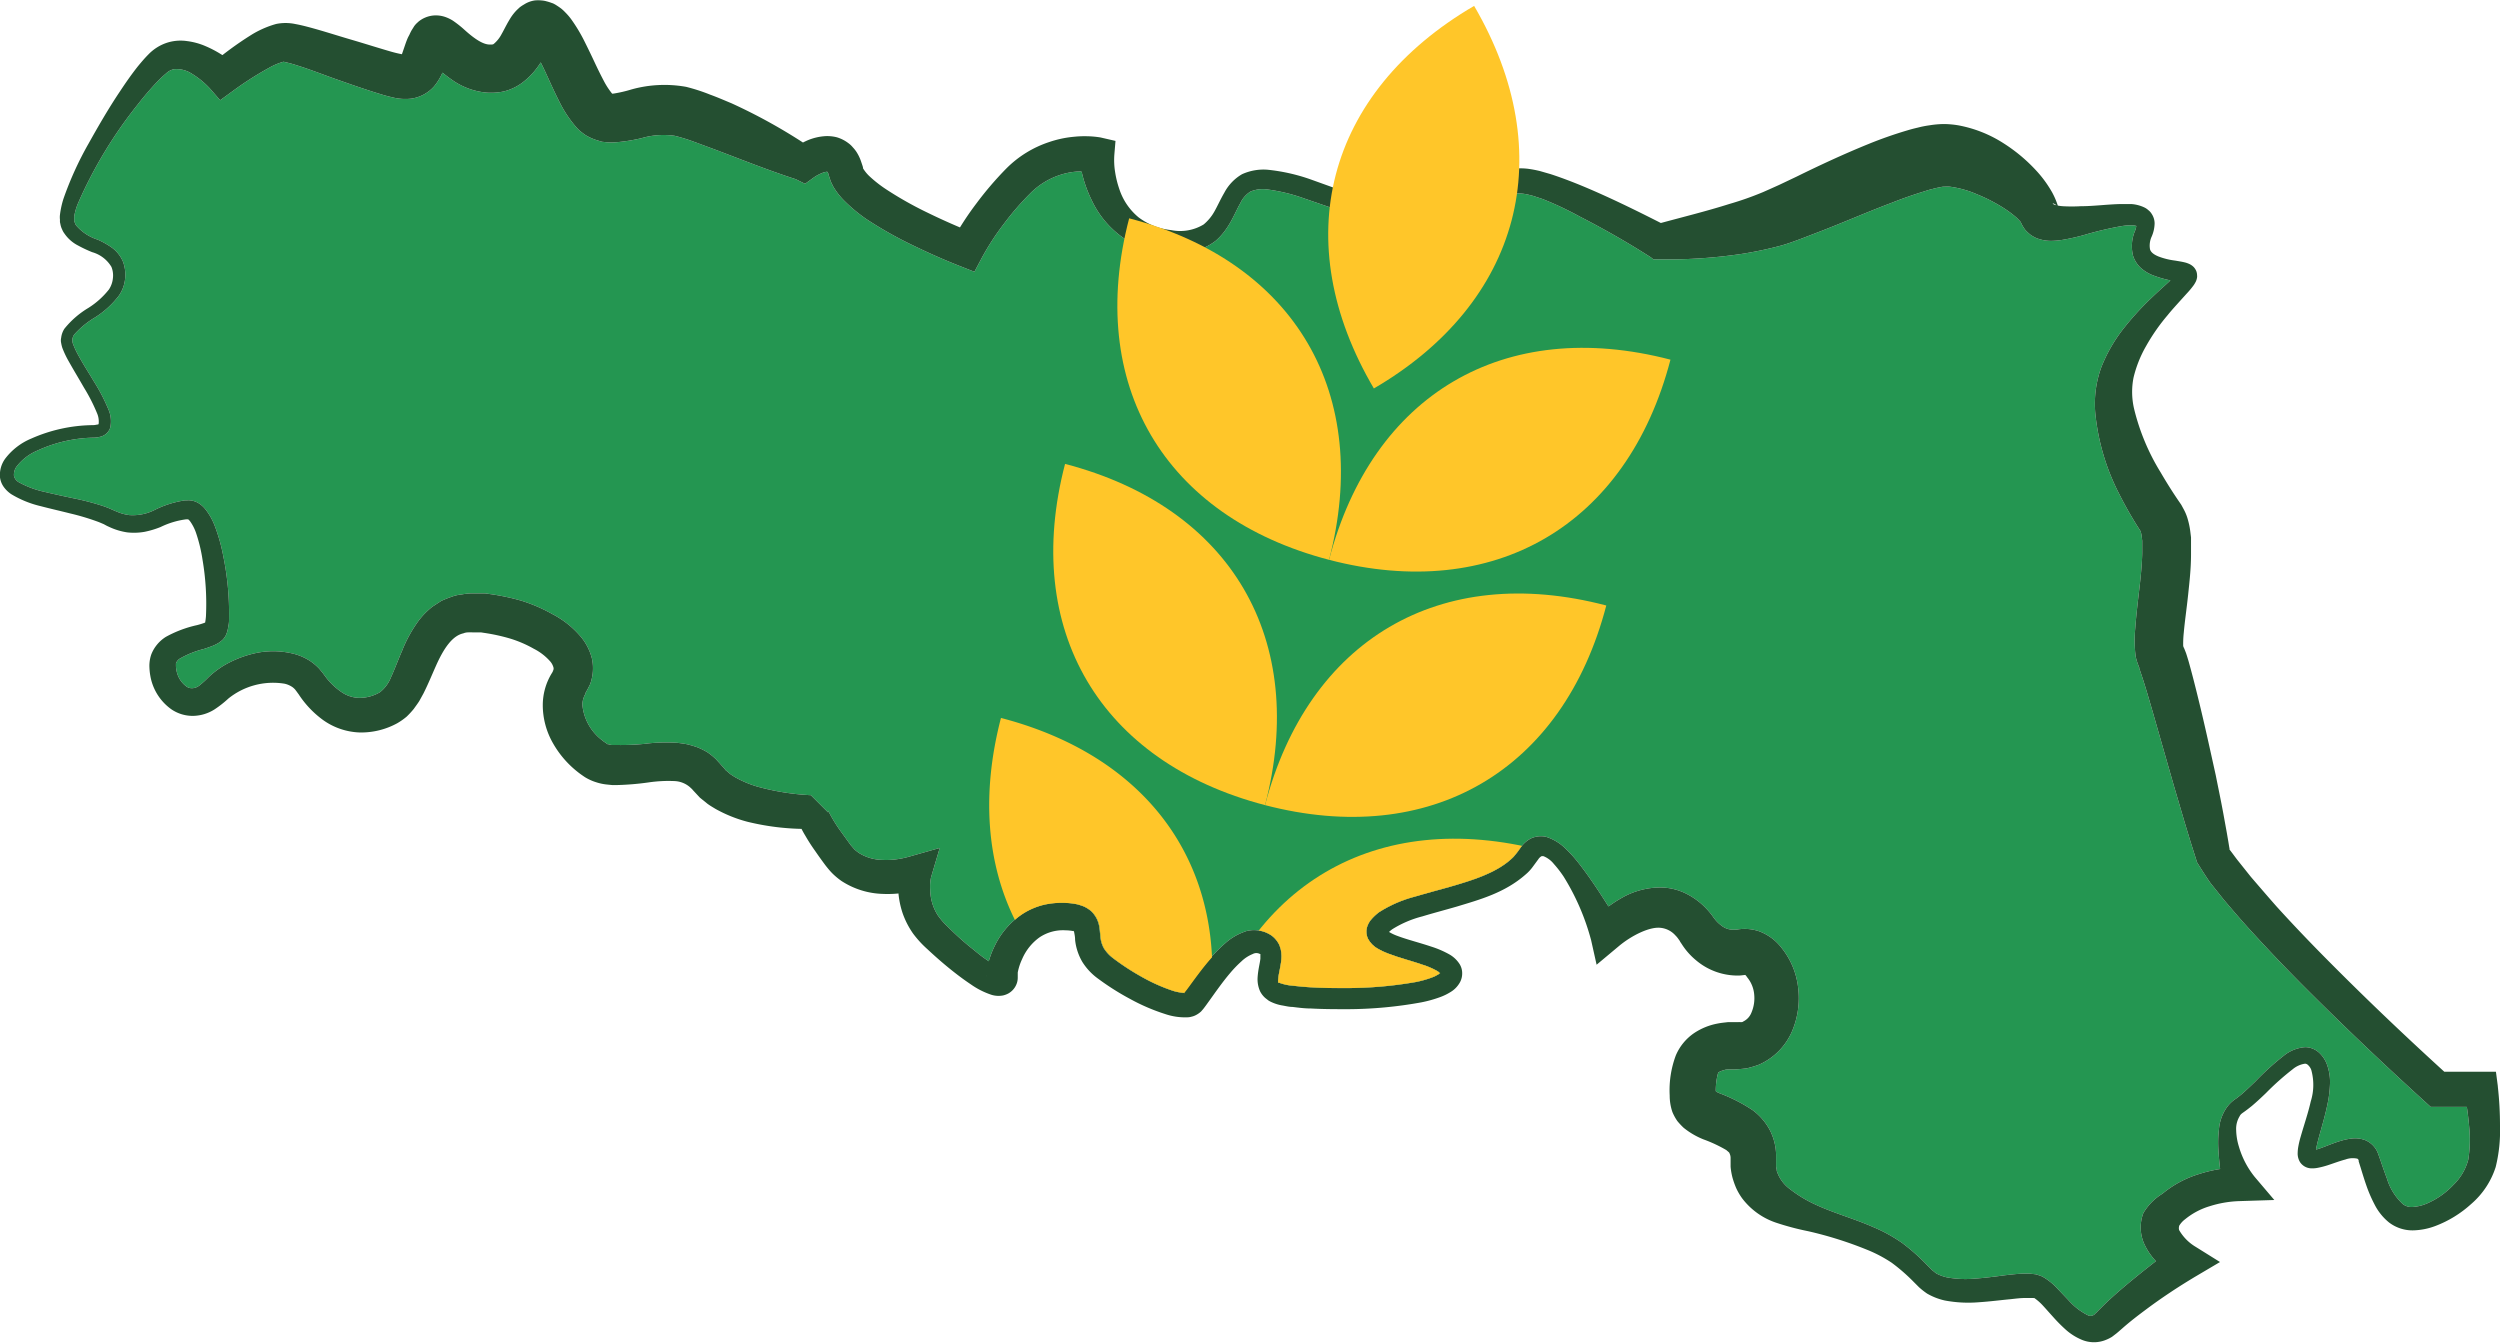
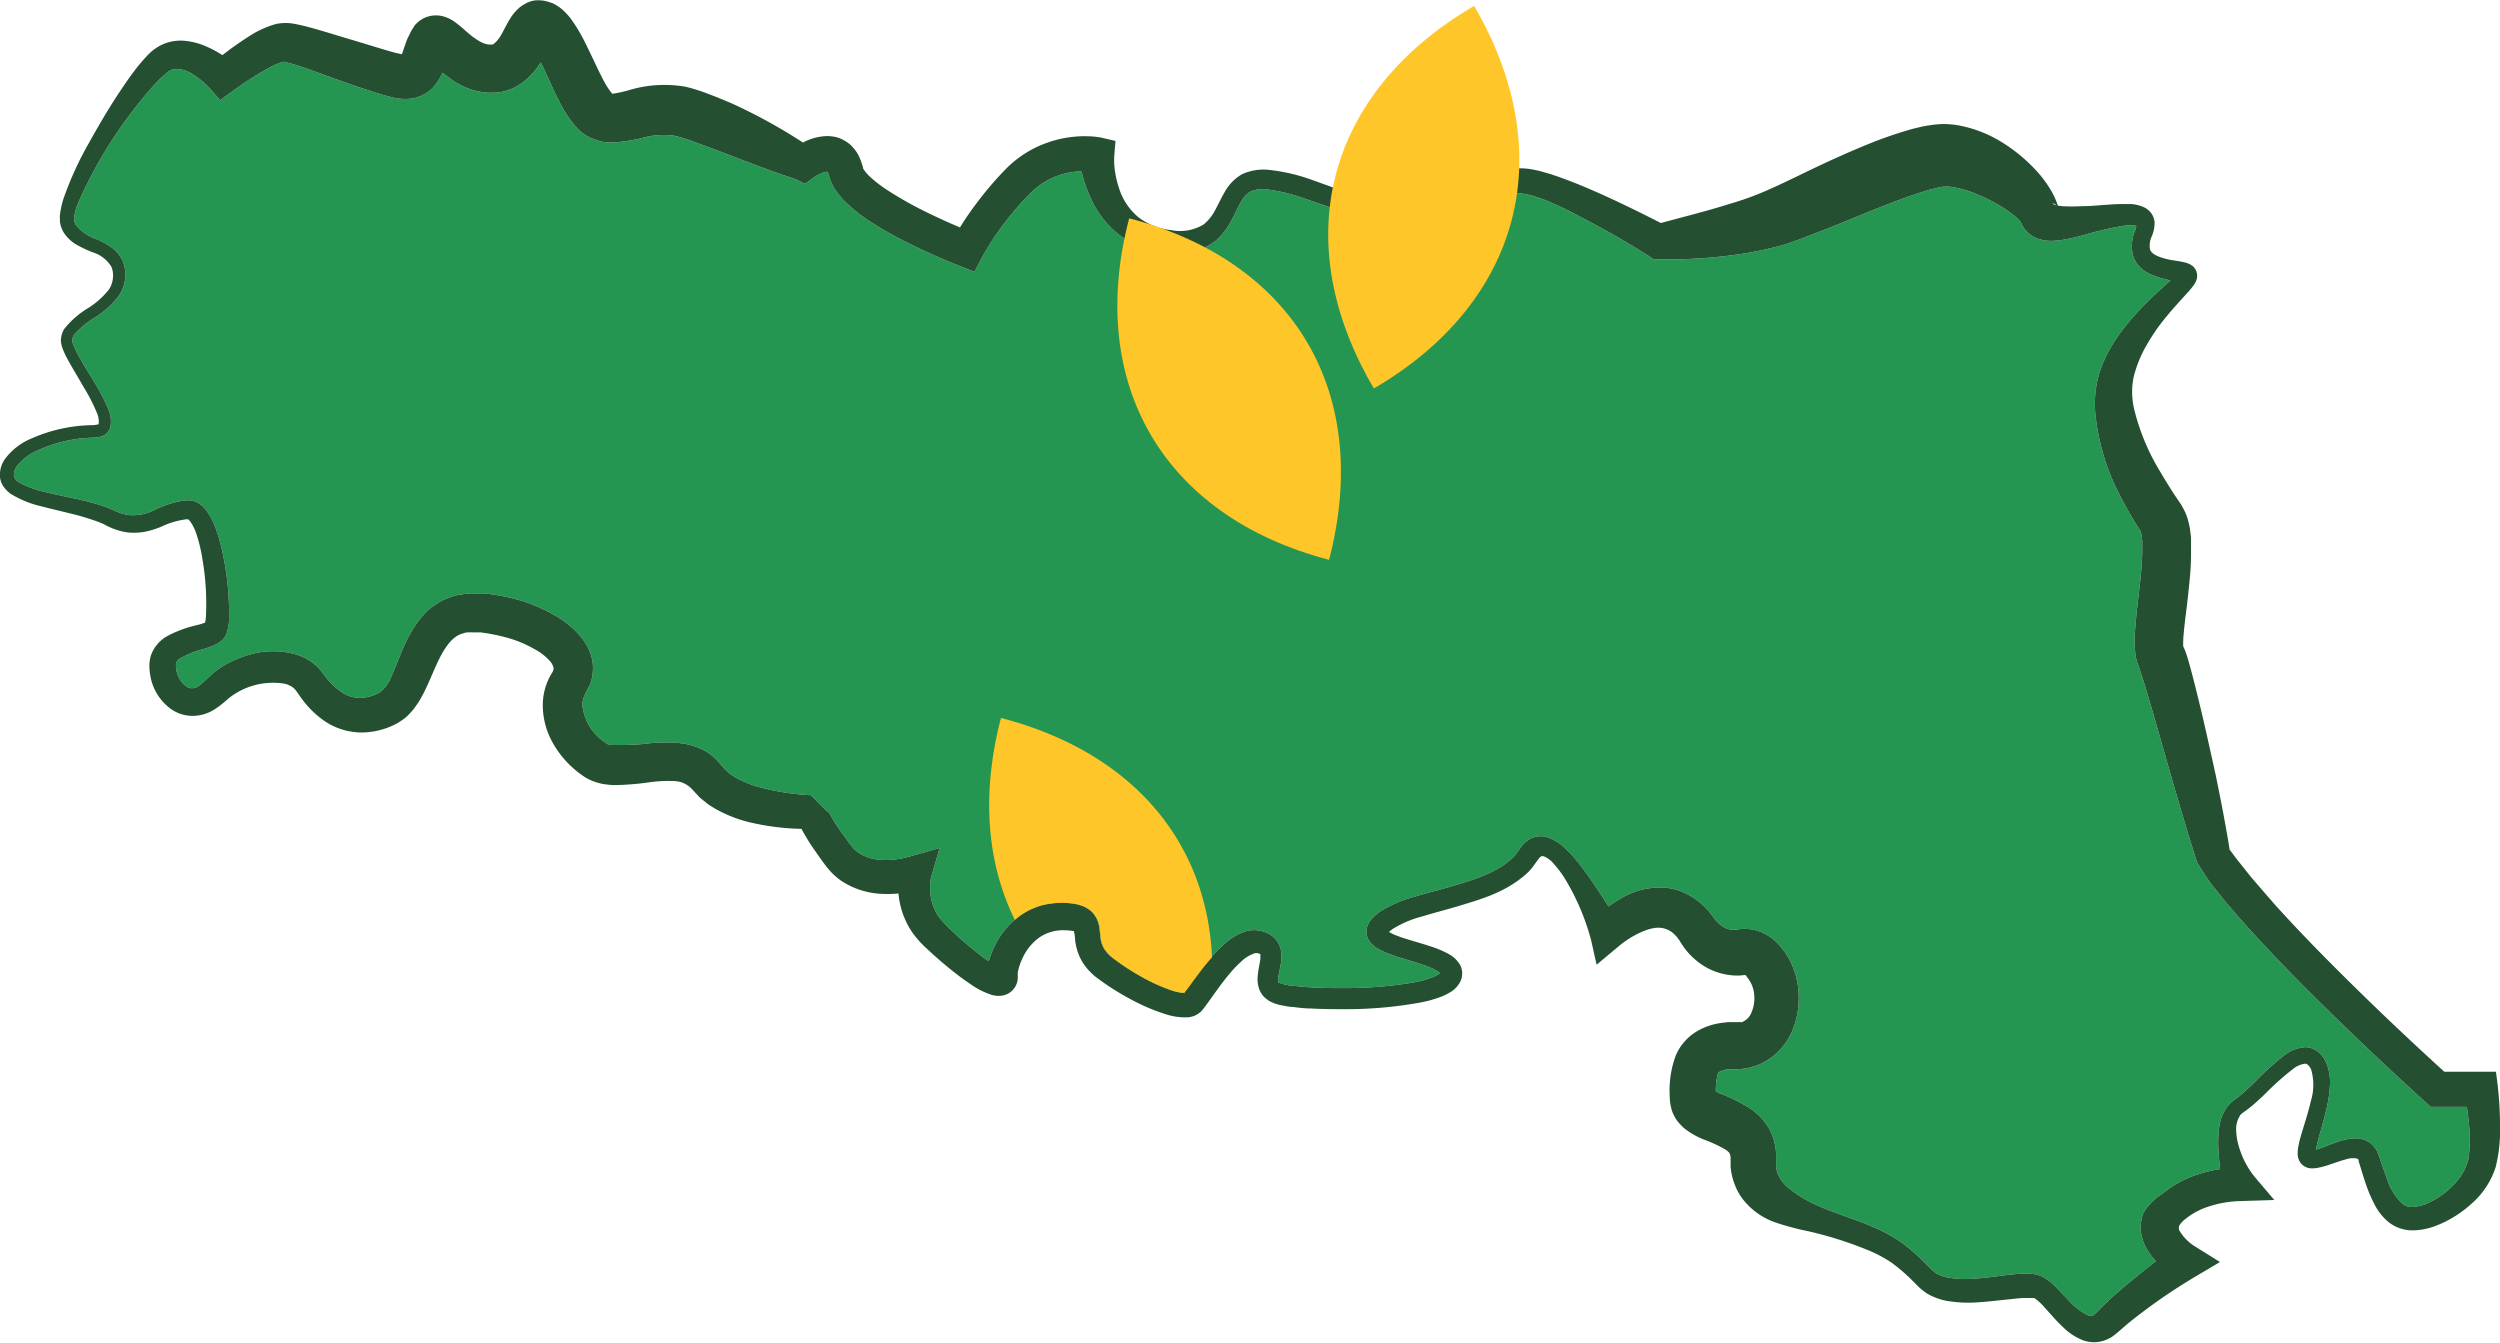
<svg xmlns="http://www.w3.org/2000/svg" viewBox="0 0 289.02 155.23">
  <defs>
    <style>.cls-1{fill:none;}.cls-2{fill:#249651;}.cls-3{fill:#244f31;}.cls-4{fill:#ffc629;}.cls-5{clip-path:url(#clip-path);}</style>
    <clipPath id="clip-path">
-       <path class="cls-1" d="M254,99.7l-.78-2.47-.65-2.14-1.26-4.28-2.45-8.55c-.41-1.41-.82-2.84-1.26-4.16l-.16-.47-.07-.22-.05-.11,0-.11s-.07-.15-.1-.25l-.13-.35c-.07-.23-.15-.5-.19-.7l-.05-.45a14.83,14.83,0,0,1,0-2.78c.12-1.6.3-3.08.47-4.53s.31-2.86.34-4.17c0-.33,0-.66,0-1l0-.45-.05-.38a2.82,2.82,0,0,0-.11-.6v-.07h0l0,0-.14-.22a44.65,44.65,0,0,1-2.35-4.11,25.88,25.88,0,0,1-2.78-9.41,12.33,12.33,0,0,1,.71-5.29,18,18,0,0,1,2.46-4.32,33.38,33.38,0,0,1,3.16-3.51q.84-.81,1.68-1.56l.81-.74c.24-.24.51-.51.64-.67,0,0,.07-.08.06,0a.3.3,0,0,0,0,.19.38.38,0,0,0,0,.1.72.72,0,0,0,.05.32,1.2,1.2,0,0,0,.12.23.73.73,0,0,0,.13.13s.12.08.11.08l-.06,0c-.23-.08-.6-.15-1-.23a12.18,12.18,0,0,1-2.37-.69,4.7,4.7,0,0,1-1.24-.79,3.3,3.3,0,0,1-.89-1.4,4.54,4.54,0,0,1,.22-2.87,2,2,0,0,0,.16-.66c-.05-.07.09.15,0,.08a2.18,2.18,0,0,0-.65-.07,6.65,6.65,0,0,0-1,.08,39.07,39.07,0,0,0-4.26,1,23.25,23.25,0,0,1-2.35.55,9,9,0,0,1-1.37.16,4.6,4.6,0,0,1-1.92-.31,4.21,4.21,0,0,1-.65-.36,5,5,0,0,1-.64-.59,4.24,4.24,0,0,1-.48-.8c-.09-.2-.06-.12-.09-.16l0,0c-.09-.11-.26-.28-.42-.44a12.75,12.75,0,0,0-1.31-1,19.16,19.16,0,0,0-3.27-1.71,11.62,11.62,0,0,0-3.17-.89,3.83,3.83,0,0,0-.56,0c-.18,0-.3,0-.59.08a6.8,6.8,0,0,0-.81.18,8.9,8.9,0,0,0-.9.26c-1.25.38-2.58.84-3.91,1.37-2.67,1-5.37,2.19-8.17,3.27l-2.13.82c-.72.27-1.46.55-2.31.8a42.87,42.87,0,0,1-4.71,1,58.37,58.37,0,0,1-9.23.63l-.93,0-.3-.24h0c-2.65-1.7-5.44-3.29-8.23-4.72A37.86,37.86,0,0,0,178.31,23l-1.06-.35c-.32-.08-.69-.19-1-.23a4.32,4.32,0,0,0-1.84.1,24.28,24.28,0,0,0-4.19,1.75,18.76,18.76,0,0,1-4.89,1.63,14.3,14.3,0,0,1-5.22-.07,35.06,35.06,0,0,1-4.81-1.33l-4.56-1.57a20.25,20.25,0,0,0-4.41-1.05,3.68,3.68,0,0,0-1.77.27,3.15,3.15,0,0,0-1.17,1.34c-.7,1.22-1.28,3-2.86,4.36a6.38,6.38,0,0,1-2.7,1.21,11,11,0,0,1-2.73.14,10.54,10.54,0,0,1-5.22-1.69,11,11,0,0,1-3.62-4.26,15,15,0,0,1-1-2.57,15.83,15.83,0,0,1-.53-2.77l1.61,2h0a6.56,6.56,0,0,0-.89-.07,8.44,8.44,0,0,0-1,0,8.21,8.21,0,0,0-2,.42,8.63,8.63,0,0,0-3.38,2.13,32.34,32.34,0,0,0-3.06,3.55,29.72,29.72,0,0,0-2.5,3.86l-.86,1.62-1.65-.65c-1.89-.74-3.68-1.54-5.49-2.42a45.44,45.44,0,0,1-5.32-3A18.11,18.11,0,0,1,97.7,23.3a8.18,8.18,0,0,1-1.22-1.49,2.84,2.84,0,0,1-.27-.49,3.05,3.05,0,0,1-.24-.57l-.21-.64c0-.16-.1-.16-.12-.26s0,0,0,0,0,0,0,0,.11,0,0,0a2.29,2.29,0,0,0-.71.2,4.62,4.62,0,0,0-.86.48l-1,.72-1.07-.53h0c-3.24-1.05-6.4-2.32-9.5-3.49l-2.3-.85A20.49,20.49,0,0,0,78,15.7a9,9,0,0,0-3.82.27,19.35,19.35,0,0,1-3,.48,6,6,0,0,1-1,0l-.58-.06L69,16.21a6.11,6.11,0,0,1-1.29-.58c-.2-.13-.39-.28-.58-.43a4,4,0,0,1-.46-.44A13.46,13.46,0,0,1,64.79,12c-.43-.84-.81-1.64-1.17-2.43S62.91,8,62.56,7.31a13.79,13.79,0,0,0-1-1.78,1.24,1.24,0,0,0-.16-.2s-.05-.06,0,0a.42.42,0,0,0,.14.09h0l.11.06a1.31,1.31,0,0,0,.28.09l.3,0a1.36,1.36,0,0,0,.45,0,2.42,2.42,0,0,0,.4-.12,1.48,1.48,0,0,0,.29-.12,3.4,3.4,0,0,0,.3-.22c.12-.16,0,0,0,0s-.13.21-.23.4-.38.72-.65,1.17a8.67,8.67,0,0,1-2.42,2.84,6,6,0,0,1-2.13,1,7,7,0,0,1-2.16.12,8.17,8.17,0,0,1-3.55-1.27,17.65,17.65,0,0,1-2.37-1.9L49.75,7l-.21-.18s0,0,.18.08a1.84,1.84,0,0,0,.82.11,2.13,2.13,0,0,0,.67-.17,2.62,2.62,0,0,0,.5-.3.91.91,0,0,0,.17-.17.47.47,0,0,0,.1-.1l.08-.11,0-.06,0,.06-.1.21-.2.49-.49,1.24A6.6,6.6,0,0,1,50.17,10a4.36,4.36,0,0,1-2.68,1.41,6.05,6.05,0,0,1-2.14-.16c-.51-.12-1-.25-1.4-.38-1.74-.53-3.35-1.1-5-1.68S35.78,8,34.24,7.53c-.72-.25-1.65-.42-1.44-.4a7.36,7.36,0,0,0-1.71.72A38,38,0,0,0,27,10.46h0l-1.55,1.13-1.11-1.28a9.76,9.76,0,0,0-2.15-1.78A3.27,3.27,0,0,0,20.12,8a1.83,1.83,0,0,0-.91.48,13.55,13.55,0,0,0-1.12,1.06c-.74.79-1.47,1.64-2.16,2.53A50.83,50.83,0,0,0,9,23.55,7,7,0,0,0,8.58,25c0,.12,0,.23,0,.32v.15a.29.29,0,0,1,0,.09c0,.05.07.17.1.25a.7.7,0,0,0,.14.27,5.44,5.44,0,0,0,2.46,1.62,9.37,9.37,0,0,1,1.64.92,3.86,3.86,0,0,1,1.3,1.64,4.28,4.28,0,0,1,.24,2,4.14,4.14,0,0,1-.71,1.91A10.48,10.48,0,0,1,11,36.69a10.1,10.1,0,0,0-2.43,2,1.17,1.17,0,0,0-.13,1.07,10.53,10.53,0,0,0,.69,1.45c.55,1,1.16,1.94,1.75,2.93a21.37,21.37,0,0,1,1.64,3.16,3.42,3.42,0,0,1,.22,2.15,1.59,1.59,0,0,1-1,1,3.52,3.52,0,0,1-1.08.15A16.27,16.27,0,0,0,4.3,52.1a5.94,5.94,0,0,0-2.37,1.82A1.62,1.62,0,0,0,1.61,55a1.15,1.15,0,0,0,.62.78,10.78,10.78,0,0,0,2.95,1.09c1.08.26,2.2.5,3.33.74a30,30,0,0,1,3.43.9c.29.1.58.21.87.34l.43.19.34.14a5.12,5.12,0,0,0,1.39.37A5.59,5.59,0,0,0,17.79,59a11.5,11.5,0,0,1,3.58-1.15l.27,0a1.24,1.24,0,0,1,.34,0,2.23,2.23,0,0,1,.83.24,3,3,0,0,1,1,.87,7.36,7.36,0,0,1,1,1.79,20.52,20.52,0,0,1,1,3.53,33.07,33.07,0,0,1,.67,7.14c0,.32,0,.64-.09,1a3.86,3.86,0,0,1-.12.59,4.14,4.14,0,0,1-.15.41,2.22,2.22,0,0,1-.42.58l-.36.28a2.68,2.68,0,0,1-.31.18,4.5,4.5,0,0,1-.53.24c-.34.13-.63.23-.91.32a11,11,0,0,0-2.78,1.11,1.1,1.1,0,0,0-.47.57c0,.08,0,.17,0,.32a4,4,0,0,0,.08.58,2.92,2.92,0,0,0,1.17,1.79,1.09,1.09,0,0,0,.69.17,1.45,1.45,0,0,0,.77-.31,11.09,11.09,0,0,0,1.1-1A11.19,11.19,0,0,1,25.78,77a12.64,12.64,0,0,1,3.7-1.48,9.72,9.72,0,0,1,4.2,0,6.47,6.47,0,0,1,2.21.92,6.57,6.57,0,0,1,1,.85l.42.51.25.34A7.73,7.73,0,0,0,39.47,80a3.74,3.74,0,0,0,2.16.68,4.74,4.74,0,0,0,2.29-.65,4.12,4.12,0,0,0,1.29-1.75c.42-.91.82-2,1.29-3.08a15.52,15.52,0,0,1,1.92-3.47A8.85,8.85,0,0,1,50,70.13c.34-.22.68-.44,1-.65A11.07,11.07,0,0,1,52.19,69a4.27,4.27,0,0,1,1.15-.27,7.66,7.66,0,0,1,1.14-.13l1.09,0,.53,0,.47.07a25.65,25.65,0,0,1,3.68.77A18.54,18.54,0,0,1,63.87,71a10.81,10.81,0,0,1,3.38,2.74,6.37,6.37,0,0,1,1.18,2.39,5.31,5.31,0,0,1-.22,3c-.11.22-.22.44-.34.66l-.18.32,0,.11a1.36,1.36,0,0,0-.2.4,2.35,2.35,0,0,0-.16.89,5.82,5.82,0,0,0,2.28,4.07c.16.14.36.26.51.37s.07.08.22.09a1.77,1.77,0,0,0,.43.09l.27,0h.33A28.17,28.17,0,0,0,74.48,86a19.38,19.38,0,0,1,3.87-.12c.37.05.73.09,1.11.17a11.64,11.64,0,0,1,1.15.34,8,8,0,0,1,1.14.56,7.54,7.54,0,0,1,1,.8l.44.48.37.42a4.47,4.47,0,0,1,.34.4,5.63,5.63,0,0,1,.45.38c.16.13.36.24.53.36a12.09,12.09,0,0,0,2.65,1.14,28.05,28.05,0,0,0,6.21,1h0l2,2a1.57,1.57,0,0,0,0-.22v-.13h0l0,.09c0,.08.08.19.13.3s.25.47.4.72c.29.5.62,1,1,1.52s.72,1,1.1,1.52c.15.16.28.33.43.49a6.12,6.12,0,0,0,.5.39,5.23,5.23,0,0,0,2.68.8,8.63,8.63,0,0,0,1.6-.06,10.16,10.16,0,0,0,1.54-.32h0l3.52-1-1,3.37a5.09,5.09,0,0,0-.1.68,5.31,5.31,0,0,0,0,.8,5.7,5.7,0,0,0,.24,1.55,5.48,5.48,0,0,0,.64,1.39,7.84,7.84,0,0,0,1.11,1.28c.94.94,1.94,1.85,3,2.68.51.42,1,.82,1.54,1.18a7.06,7.06,0,0,0,1.32.77s0,0-.32,0a1,1,0,0,0-.35.14,1.19,1.19,0,0,0-.37.3,1,1,0,0,0-.21.34.63.63,0,0,0-.07.25.36.36,0,0,0,0,.11v-.11l0-.38c0-.24.07-.45.1-.68a10.08,10.08,0,0,1,.84-2.37,9.31,9.31,0,0,1,3.29-3.74,8.05,8.05,0,0,1,2.39-1,9.44,9.44,0,0,1,2.52-.21,8.07,8.07,0,0,1,1.3.16,6.86,6.86,0,0,1,.77.25,3.67,3.67,0,0,1,.86.55,3.16,3.16,0,0,1,.93,1.77c.07.46.1.84.13,1.13a3.35,3.35,0,0,0,.4,1.38,4.32,4.32,0,0,0,1,1.1,27.83,27.83,0,0,0,3.29,2.16,20.38,20.38,0,0,0,3.52,1.6,5.07,5.07,0,0,0,1.51.3s.07,0,0,0,0,0-.05,0a.33.33,0,0,0-.15.12l.09-.1c.17-.21.38-.49.58-.76.81-1.11,1.65-2.27,2.63-3.37a16.31,16.31,0,0,1,1.61-1.61,6.65,6.65,0,0,1,2.19-1.32,2.3,2.3,0,0,1,.73-.18,2.86,2.86,0,0,1,.83,0,3.5,3.5,0,0,1,1.58.57,2.75,2.75,0,0,1,.68.68,2.82,2.82,0,0,1,.26.44c.06.15.1.3.15.45a3.61,3.61,0,0,1,.1.83,4.94,4.94,0,0,1-.05.68c-.11.82-.31,1.48-.33,2a1.13,1.13,0,0,0,0,.4s0,0,0,0l0,0,.1,0a5.57,5.57,0,0,0,1.63.35c.65.08,1.32.14,2,.18,1.35.08,2.72.1,4.08.09a46.52,46.52,0,0,0,8.05-.69,11.77,11.77,0,0,0,1.82-.5,3.41,3.41,0,0,0,.74-.34.76.76,0,0,0,.3-.24s0,0,0,0,0,.09,0,.08a1.28,1.28,0,0,0-.36-.3,9,9,0,0,0-1.66-.71c-1.25-.44-2.59-.76-4-1.3a8.17,8.17,0,0,1-1.1-.51,2.91,2.91,0,0,1-1.22-1.2,1.93,1.93,0,0,1-.13-1.25,2.47,2.47,0,0,1,.44-.89,5.48,5.48,0,0,1,1-.94,14.52,14.52,0,0,1,4.14-1.79c1.36-.41,2.71-.75,4-1.12,2.59-.75,5.27-1.57,7.06-3.17a3.5,3.5,0,0,0,.59-.63l.26-.33.13-.19.2-.28a3.29,3.29,0,0,1,1.15-1,2.73,2.73,0,0,1,1.77-.18,5.59,5.59,0,0,1,2.26,1.39,14.87,14.87,0,0,1,1.52,1.69c1.82,2.33,3.25,4.73,4.83,7.21l0,0-3.25-.63a14.68,14.68,0,0,1,3.32-2.58,9,9,0,0,1,4.5-1.23,6.79,6.79,0,0,1,2.6.53,8.23,8.23,0,0,1,2.15,1.36,9,9,0,0,1,.87.88c.14.16.27.33.4.5l.18.26.09.11a3.75,3.75,0,0,0,.75.74,2.21,2.21,0,0,0,1.57.5l.18,0a5,5,0,0,1,.8-.09,5.25,5.25,0,0,1,1.83.27,5.8,5.8,0,0,1,2.57,1.88,8.93,8.93,0,0,1,1.95,4.66,9.78,9.78,0,0,1-.65,4.89,7.4,7.4,0,0,1-3.89,4,12,12,0,0,1-1.41.42c-.47.06-.94.1-1.4.13l-.66,0c-.18,0-.39,0-.55.08a2.05,2.05,0,0,0-.59.22c-.07,0-.05,0-.13.19a7.82,7.82,0,0,0-.23,2.39v.24a.22.22,0,0,0,0-.08c0-.11-.07-.19-.09-.3a.68.68,0,0,0-.15-.28.22.22,0,0,0-.1-.11,5.69,5.69,0,0,0,.79.41,18.93,18.93,0,0,1,3.75,1.91,6.84,6.84,0,0,1,2,2.27,6.55,6.55,0,0,1,.76,2.92l0,.47v.29c0,.21,0,.35,0,.54s.06.3.07.46.06.28.12.41a4.2,4.2,0,0,0,1.45,1.83,14.57,14.57,0,0,0,2.83,1.72c2.11,1,4.46,1.63,6.74,2.63a17.83,17.83,0,0,1,3.38,1.86,23.2,23.2,0,0,1,2.83,2.51l.64.64c.17.12.29.24.46.36a4.79,4.79,0,0,0,1.26.46,12,12,0,0,0,3.2.14c1.13-.08,2.28-.23,3.48-.39.6-.07,1.22-.14,1.87-.18a9.54,9.54,0,0,1,1.07,0l.61.07a6.59,6.59,0,0,1,.75.25,7,7,0,0,1,1.76,1.4l1.25,1.31a7.36,7.36,0,0,0,2.27,1.77.61.61,0,0,0,.6,0s.09,0,.15-.08l.17-.17.1-.08.16-.17.34-.34c.89-.9,1.81-1.71,2.74-2.5,1.88-1.58,3.77-3.05,5.73-4.53l0,0,.08,3.38a10.84,10.84,0,0,1-2-1.56,7.31,7.31,0,0,1-1.59-2.29,4.66,4.66,0,0,1-.06-3.47A6.49,6.49,0,0,1,250,138a12.24,12.24,0,0,1,4.22-2.27,16.38,16.38,0,0,1,4.56-.78h.05L257,137.68c-.23-1.68-.44-3.13-.53-4.72a12.92,12.92,0,0,1,.06-2.4,5.16,5.16,0,0,1,.87-2.48,3.87,3.87,0,0,1,1-1c.26-.17.52-.39.78-.6.51-.44,1-.92,1.53-1.42a31,31,0,0,1,3.3-3,4.44,4.44,0,0,1,2.51-1,2.46,2.46,0,0,1,1.59.64,3.5,3.5,0,0,1,.84,1.2,5.88,5.88,0,0,1,.41,2.52,13.14,13.14,0,0,1-.3,2.3c-.3,1.47-.75,2.87-1.1,4.21-.08.33-.16.66-.21.95a2.86,2.86,0,0,0,0,.37c0,.1.05.12-.06-.08a.49.49,0,0,0-.33-.23l.24,0a7.38,7.38,0,0,0,.89-.28c.65-.24,1.32-.53,2.09-.76a7.22,7.22,0,0,1,1.25-.27,3.35,3.35,0,0,1,1.58.17,2.67,2.67,0,0,1,1.38,1.26c.06.13.11.25.16.38l.1.28.18.51c.23.68.46,1.34.71,2a6.62,6.62,0,0,0,1.88,3,1.67,1.67,0,0,0,1.18.3,5,5,0,0,0,1.63-.42,9.25,9.25,0,0,0,3-2.12,6.35,6.35,0,0,0,1.72-2.91,14.68,14.68,0,0,0,.11-3.79,34.28,34.28,0,0,0-.57-4v0l2,1.67H281l-.57-.52c-4.67-4.24-9.21-8.55-13.67-13q-3.34-3.33-6.55-6.85c-1.07-1.17-2.11-2.38-3.14-3.6l-1.52-1.9C255,101.3,254.48,100.47,254,99.7Z" />
-     </clipPath>
+       </clipPath>
  </defs>
  <g id="Livello_2" data-name="Livello 2">
    <g id="Livello_1-2" data-name="Livello 1">
      <path class="cls-2" d="M254,99.7l-.78-2.47-.65-2.14-1.26-4.28-2.45-8.55c-.41-1.41-.82-2.84-1.26-4.16l-.16-.47-.07-.22-.05-.11,0-.11s-.07-.15-.1-.25l-.13-.35c-.07-.23-.15-.5-.19-.7l-.05-.45a14.83,14.83,0,0,1,0-2.78c.12-1.6.3-3.08.47-4.53s.31-2.86.34-4.17c0-.33,0-.66,0-1l0-.45-.05-.38a2.82,2.82,0,0,0-.11-.6v-.07h0l0,0-.14-.22a44.65,44.65,0,0,1-2.35-4.11,25.88,25.88,0,0,1-2.78-9.41,12.33,12.33,0,0,1,.71-5.29,18,18,0,0,1,2.46-4.32,33.38,33.38,0,0,1,3.16-3.51q.84-.81,1.68-1.56l.81-.74c.24-.24.51-.51.64-.67,0,0,.07-.08.06,0a.3.3,0,0,0,0,.19.38.38,0,0,0,0,.1.72.72,0,0,0,.05.32,1.2,1.2,0,0,0,.12.23.73.73,0,0,0,.13.13s.12.08.11.08l-.06,0c-.23-.08-.6-.15-1-.23a12.18,12.18,0,0,1-2.37-.69,4.7,4.7,0,0,1-1.24-.79,3.3,3.3,0,0,1-.89-1.4,4.54,4.54,0,0,1,.22-2.87,2,2,0,0,0,.16-.66c-.05-.07.09.15,0,.08a2.18,2.18,0,0,0-.65-.07,6.65,6.65,0,0,0-1,.08,39.07,39.07,0,0,0-4.26,1,23.25,23.25,0,0,1-2.35.55,9,9,0,0,1-1.37.16,4.6,4.6,0,0,1-1.92-.31,4.21,4.21,0,0,1-.65-.36,5,5,0,0,1-.64-.59,4.24,4.24,0,0,1-.48-.8c-.09-.2-.06-.12-.09-.16l0,0c-.09-.11-.26-.28-.42-.44a12.75,12.75,0,0,0-1.31-1,19.16,19.16,0,0,0-3.27-1.71,11.62,11.62,0,0,0-3.17-.89,3.83,3.83,0,0,0-.56,0c-.18,0-.3,0-.59.08a6.8,6.8,0,0,0-.81.18,8.9,8.9,0,0,0-.9.26c-1.25.38-2.58.84-3.91,1.37-2.67,1-5.37,2.19-8.17,3.27l-2.13.82c-.72.27-1.46.55-2.31.8a42.87,42.87,0,0,1-4.71,1,58.37,58.37,0,0,1-9.23.63l-.93,0-.3-.24h0c-2.65-1.7-5.44-3.29-8.23-4.72A37.86,37.86,0,0,0,178.31,23l-1.06-.35c-.32-.08-.69-.19-1-.23a4.32,4.32,0,0,0-1.84.1,24.28,24.28,0,0,0-4.19,1.75,18.76,18.76,0,0,1-4.89,1.63,14.3,14.3,0,0,1-5.22-.07,35.06,35.06,0,0,1-4.81-1.33l-4.56-1.57a20.25,20.25,0,0,0-4.41-1.05,3.68,3.68,0,0,0-1.77.27,3.15,3.15,0,0,0-1.17,1.34c-.7,1.22-1.28,3-2.86,4.36a6.38,6.38,0,0,1-2.7,1.21,11,11,0,0,1-2.73.14,10.54,10.54,0,0,1-5.22-1.69,11,11,0,0,1-3.62-4.26,15,15,0,0,1-1-2.57,15.83,15.83,0,0,1-.53-2.77l1.61,2h0a6.56,6.56,0,0,0-.89-.07,8.44,8.44,0,0,0-1,0,8.21,8.21,0,0,0-2,.42,8.63,8.63,0,0,0-3.38,2.13,32.34,32.34,0,0,0-3.06,3.55,29.72,29.72,0,0,0-2.5,3.86l-.86,1.62-1.65-.65c-1.89-.74-3.68-1.54-5.49-2.42a45.44,45.44,0,0,1-5.32-3A18.11,18.11,0,0,1,97.7,23.3a8.18,8.18,0,0,1-1.22-1.49,2.84,2.84,0,0,1-.27-.49,3.05,3.05,0,0,1-.24-.57l-.21-.64c0-.16-.1-.16-.12-.26s0,0,0,0,0,0,0,0,.11,0,0,0a2.29,2.29,0,0,0-.71.2,4.62,4.62,0,0,0-.86.48l-1,.72-1.07-.53h0c-3.24-1.05-6.4-2.32-9.5-3.49l-2.3-.85A20.49,20.49,0,0,0,78,15.7a9,9,0,0,0-3.82.27,19.35,19.35,0,0,1-3,.48,6,6,0,0,1-1,0l-.58-.06L69,16.21a6.11,6.11,0,0,1-1.29-.58c-.2-.13-.39-.28-.58-.43a4,4,0,0,1-.46-.44A13.46,13.46,0,0,1,64.79,12c-.43-.84-.81-1.64-1.17-2.43S62.91,8,62.56,7.31a13.79,13.79,0,0,0-1-1.78,1.24,1.24,0,0,0-.16-.2s-.05-.06,0,0a.42.42,0,0,0,.14.09h0l.11.06a1.31,1.31,0,0,0,.28.09l.3,0a1.36,1.36,0,0,0,.45,0,2.42,2.42,0,0,0,.4-.12,1.48,1.48,0,0,0,.29-.12,1.12,1.12,0,0,0,.22-.17l.08,0c.12-.16,0,0,0,0s-.13.21-.23.4-.38.72-.65,1.17a8.67,8.67,0,0,1-2.42,2.84,6,6,0,0,1-2.13,1,7,7,0,0,1-2.16.12,8.17,8.17,0,0,1-3.55-1.27,17.65,17.65,0,0,1-2.37-1.9L49.75,7l-.21-.18s0,0,.18.08a1.84,1.84,0,0,0,.82.11,2.13,2.13,0,0,0,.67-.17,2.62,2.62,0,0,0,.5-.3.91.91,0,0,0,.17-.17.47.47,0,0,0,.1-.1l.08-.11,0-.06,0,.06-.1.21-.2.49-.49,1.24A6.6,6.6,0,0,1,50.17,10a4.36,4.36,0,0,1-2.68,1.41,6.05,6.05,0,0,1-2.14-.16c-.51-.12-1-.25-1.4-.38-1.74-.53-3.35-1.1-5-1.68S35.78,8,34.24,7.53c-.72-.25-1.65-.42-1.44-.4a7.36,7.36,0,0,0-1.71.72A38,38,0,0,0,27,10.46h0l-1.55,1.13-1.11-1.28a9.76,9.76,0,0,0-2.15-1.78A3.27,3.27,0,0,0,20.12,8a1.83,1.83,0,0,0-.91.48,13.55,13.55,0,0,0-1.12,1.06c-.74.79-1.47,1.64-2.16,2.53A50.83,50.83,0,0,0,9,23.55,7,7,0,0,0,8.58,25c0,.12,0,.23,0,.32v.15a.29.29,0,0,1,0,.09c0,.05.07.17.1.25a.7.7,0,0,0,.14.27,5.44,5.44,0,0,0,2.46,1.62,9.37,9.37,0,0,1,1.64.92,3.86,3.86,0,0,1,1.3,1.64,4.28,4.28,0,0,1,.24,2,4.14,4.14,0,0,1-.71,1.91A10.48,10.48,0,0,1,11,36.69a10.1,10.1,0,0,0-2.43,2,1.17,1.17,0,0,0-.13,1.07,10.53,10.53,0,0,0,.69,1.45c.55,1,1.16,1.94,1.75,2.93a21.37,21.37,0,0,1,1.64,3.16,3.42,3.42,0,0,1,.22,2.15,1.59,1.59,0,0,1-1,1,3.52,3.52,0,0,1-1.08.15A16.27,16.27,0,0,0,4.3,52.1a5.94,5.94,0,0,0-2.37,1.82A1.62,1.62,0,0,0,1.61,55a1.15,1.15,0,0,0,.62.78,10.78,10.78,0,0,0,2.95,1.09c1.08.26,2.2.5,3.33.74a30,30,0,0,1,3.43.9c.29.1.58.21.87.34l.43.19.34.14a5.12,5.12,0,0,0,1.39.37A5.59,5.59,0,0,0,17.79,59a11.5,11.5,0,0,1,3.58-1.15l.27,0a1.24,1.24,0,0,1,.34,0,2.23,2.23,0,0,1,.83.24,3,3,0,0,1,1,.87,7.36,7.36,0,0,1,1,1.79,20.52,20.52,0,0,1,1,3.53,33.07,33.07,0,0,1,.67,7.14c0,.32,0,.64-.09,1a3.86,3.86,0,0,1-.12.59,4.14,4.14,0,0,1-.15.41,2.22,2.22,0,0,1-.42.58l-.36.28a2.68,2.68,0,0,1-.31.18,4.5,4.5,0,0,1-.53.24c-.34.13-.63.23-.91.32a11,11,0,0,0-2.78,1.11,1.1,1.1,0,0,0-.47.57c0,.08,0,.17,0,.32a4,4,0,0,0,.08.58,2.92,2.92,0,0,0,1.17,1.79,1.09,1.09,0,0,0,.69.17,1.45,1.45,0,0,0,.77-.31,11.09,11.09,0,0,0,1.1-1A11.19,11.19,0,0,1,25.78,77a12.64,12.64,0,0,1,3.7-1.48,9.72,9.72,0,0,1,4.2,0,6.47,6.47,0,0,1,2.21.92,6.57,6.57,0,0,1,1,.85l.42.51.25.34A7.73,7.73,0,0,0,39.47,80a3.74,3.74,0,0,0,2.16.68,4.74,4.74,0,0,0,2.29-.65,4.12,4.12,0,0,0,1.29-1.75c.42-.91.82-2,1.29-3.08a15.52,15.52,0,0,1,1.92-3.47A8.85,8.85,0,0,1,50,70.13c.34-.22.68-.44,1-.65A11.07,11.07,0,0,1,52.19,69a4.27,4.27,0,0,1,1.15-.27,7.66,7.66,0,0,1,1.14-.13l1.09,0,.53,0,.47.07a25.65,25.65,0,0,1,3.68.77A18.54,18.54,0,0,1,63.87,71a10.81,10.81,0,0,1,3.38,2.74,6.37,6.37,0,0,1,1.18,2.39,5.31,5.31,0,0,1-.22,3c-.11.22-.22.44-.34.66l-.18.32,0,.11a1.36,1.36,0,0,0-.2.4,2.35,2.35,0,0,0-.16.89,5.82,5.82,0,0,0,2.28,4.07c.16.14.36.26.51.37s.07.08.22.09a1.77,1.77,0,0,0,.43.09l.27,0h.33A28.17,28.17,0,0,0,74.48,86a19.38,19.38,0,0,1,3.87-.12c.37.05.73.09,1.11.17a11.64,11.64,0,0,1,1.15.34,8,8,0,0,1,1.14.56,7.54,7.54,0,0,1,1,.8l.44.48.37.42a4.47,4.47,0,0,1,.34.4,5.63,5.63,0,0,1,.45.38c.16.13.36.24.53.36a12.09,12.09,0,0,0,2.65,1.14,28.05,28.05,0,0,0,6.21,1h0l2,2a1.57,1.57,0,0,0,0-.22v-.13h0l0,.09c0,.08.08.19.13.3s.25.47.4.72c.29.5.62,1,1,1.52s.72,1,1.1,1.52c.15.16.28.33.43.49a6.12,6.12,0,0,0,.5.39,5.23,5.23,0,0,0,2.68.8,8.63,8.63,0,0,0,1.6-.06,10.16,10.16,0,0,0,1.54-.32h0l3.52-1-1,3.37a5.09,5.09,0,0,0-.1.68,5.31,5.31,0,0,0,0,.8,5.7,5.7,0,0,0,.24,1.55,5.48,5.48,0,0,0,.64,1.39,7.84,7.84,0,0,0,1.11,1.28c.94.94,1.94,1.85,3,2.68.51.42,1,.82,1.54,1.18a7.06,7.06,0,0,0,1.32.77s0,0-.32,0a1,1,0,0,0-.35.14,1.19,1.19,0,0,0-.37.3,1,1,0,0,0-.21.34.63.63,0,0,0-.07.25.36.36,0,0,0,0,.11v-.11l0-.38c0-.24.07-.45.1-.68a10.08,10.08,0,0,1,.84-2.37,9.31,9.31,0,0,1,3.29-3.74,8.05,8.05,0,0,1,2.39-1,9.44,9.44,0,0,1,2.52-.21,8.07,8.07,0,0,1,1.3.16,6.86,6.86,0,0,1,.77.25,3.67,3.67,0,0,1,.86.55,3.16,3.16,0,0,1,.93,1.77c.07.46.1.84.13,1.13a3.35,3.35,0,0,0,.4,1.38,4.32,4.32,0,0,0,1,1.1,27.83,27.83,0,0,0,3.29,2.16,20.38,20.38,0,0,0,3.52,1.6,5.07,5.07,0,0,0,1.51.3s.07,0,0,0,0,0-.05,0a.33.33,0,0,0-.15.12l.09-.1c.17-.21.38-.49.58-.76.81-1.11,1.65-2.27,2.63-3.37a16.31,16.31,0,0,1,1.61-1.61,6.65,6.65,0,0,1,2.19-1.32,2.3,2.3,0,0,1,.73-.18,2.86,2.86,0,0,1,.83,0,3.5,3.5,0,0,1,1.58.57,2.75,2.75,0,0,1,.68.68,2.82,2.82,0,0,1,.26.44c.06.15.1.3.15.45a3.61,3.61,0,0,1,.1.83,4.94,4.94,0,0,1-.05.68c-.11.82-.31,1.48-.33,2a1.13,1.13,0,0,0,0,.4s0,0,0,0l0,0,.1,0a5.57,5.57,0,0,0,1.63.35c.65.08,1.32.14,2,.18,1.35.08,2.72.1,4.08.09a46.52,46.52,0,0,0,8.05-.69,11.77,11.77,0,0,0,1.82-.5,3.41,3.41,0,0,0,.74-.34.76.76,0,0,0,.3-.24s0,0,0,0,0,.09,0,.08a1.28,1.28,0,0,0-.36-.3,9,9,0,0,0-1.66-.71c-1.25-.44-2.59-.76-4-1.3a8.17,8.17,0,0,1-1.1-.51,2.91,2.91,0,0,1-1.22-1.2,1.93,1.93,0,0,1-.13-1.25,2.47,2.47,0,0,1,.44-.89,5.48,5.48,0,0,1,1-.94,14.52,14.52,0,0,1,4.14-1.79c1.36-.41,2.71-.75,4-1.12,2.59-.75,5.27-1.57,7.06-3.17a3.5,3.5,0,0,0,.59-.63l.26-.33.13-.19.2-.28a3.29,3.29,0,0,1,1.15-1,2.73,2.73,0,0,1,1.77-.18,5.59,5.59,0,0,1,2.26,1.39,14.87,14.87,0,0,1,1.52,1.69c1.82,2.33,3.25,4.73,4.83,7.21l0,0-3.25-.63a14.68,14.68,0,0,1,3.32-2.58,9,9,0,0,1,4.5-1.23,6.79,6.79,0,0,1,2.6.53,8.23,8.23,0,0,1,2.15,1.36,9,9,0,0,1,.87.88c.14.16.27.33.4.5l.18.26.09.11a3.75,3.75,0,0,0,.75.74,2.21,2.21,0,0,0,1.57.5l.18,0a5,5,0,0,1,.8-.09,5.25,5.25,0,0,1,1.83.27,5.8,5.8,0,0,1,2.57,1.88,8.93,8.93,0,0,1,1.95,4.66,9.78,9.78,0,0,1-.65,4.89,7.4,7.4,0,0,1-3.89,4,12,12,0,0,1-1.41.42c-.47.06-.94.1-1.4.13l-.66,0c-.18,0-.39,0-.55.08a2.05,2.05,0,0,0-.59.22c-.07,0-.05,0-.13.19a7.82,7.82,0,0,0-.23,2.39v.24a.22.22,0,0,0,0-.08c0-.11-.07-.19-.09-.3a.68.68,0,0,0-.15-.28.22.22,0,0,0-.1-.11,5.69,5.69,0,0,0,.79.41,18.93,18.93,0,0,1,3.75,1.91,6.84,6.84,0,0,1,2,2.27,6.55,6.55,0,0,1,.76,2.92l0,.47v.29c0,.21,0,.35,0,.54s.06.3.07.46.06.28.12.41a4.2,4.2,0,0,0,1.45,1.83,14.57,14.57,0,0,0,2.83,1.72c2.11,1,4.46,1.63,6.74,2.63a17.83,17.83,0,0,1,3.38,1.86,23.2,23.2,0,0,1,2.83,2.51l.64.64c.17.12.29.24.46.36a4.79,4.79,0,0,0,1.26.46,12,12,0,0,0,3.2.14c1.13-.08,2.28-.23,3.48-.39.6-.07,1.22-.14,1.87-.18a9.54,9.54,0,0,1,1.07,0l.61.07a6.59,6.59,0,0,1,.75.25,7,7,0,0,1,1.76,1.4l1.25,1.31a7.36,7.36,0,0,0,2.27,1.77.61.61,0,0,0,.6,0s.09,0,.15-.08l.17-.17.1-.08.16-.17.34-.34c.89-.9,1.81-1.71,2.74-2.5,1.88-1.58,3.77-3.05,5.73-4.53l0,0,.08,3.38a10.84,10.84,0,0,1-2-1.56,7.31,7.31,0,0,1-1.59-2.29,4.66,4.66,0,0,1-.06-3.47A6.49,6.49,0,0,1,250,138a12.24,12.24,0,0,1,4.22-2.27,16.38,16.38,0,0,1,4.56-.78h.05L257,137.68c-.23-1.68-.44-3.13-.53-4.72a12.92,12.92,0,0,1,.06-2.4,5.16,5.16,0,0,1,.87-2.48,3.87,3.87,0,0,1,1-1c.26-.17.52-.39.78-.6.51-.44,1-.92,1.53-1.42a31,31,0,0,1,3.3-3,4.44,4.44,0,0,1,2.51-1,2.46,2.46,0,0,1,1.59.64,3.5,3.5,0,0,1,.84,1.2,5.88,5.88,0,0,1,.41,2.52,13.14,13.14,0,0,1-.3,2.3c-.3,1.47-.75,2.87-1.1,4.21-.08.33-.16.66-.21.95a2.86,2.86,0,0,0,0,.37c0,.1.05.12-.06-.08a.49.49,0,0,0-.33-.23l.24,0a7.38,7.38,0,0,0,.89-.28c.65-.24,1.32-.53,2.09-.76a7.22,7.22,0,0,1,1.25-.27,3.35,3.35,0,0,1,1.58.17,2.67,2.67,0,0,1,1.38,1.26c.06.13.11.25.16.38l.1.28.18.51c.23.68.46,1.34.71,2a6.62,6.62,0,0,0,1.88,3,1.67,1.67,0,0,0,1.18.3,5,5,0,0,0,1.63-.42,9.25,9.25,0,0,0,3-2.12,6.35,6.35,0,0,0,1.72-2.91,14.68,14.68,0,0,0,.11-3.79,34.28,34.28,0,0,0-.57-4v0l2,1.67H281l-.57-.52c-4.67-4.24-9.21-8.55-13.67-13q-3.34-3.33-6.55-6.85c-1.07-1.17-2.11-2.38-3.14-3.6l-1.52-1.9C255,101.3,254.48,100.47,254,99.7Z" />
      <path class="cls-3" d="M254,99.7l-.78-2.47-.65-2.14-1.26-4.28-2.45-8.55c-.41-1.41-.82-2.84-1.26-4.16l-.16-.47-.07-.22-.05-.11,0-.11s-.07-.15-.1-.25l-.13-.35c-.07-.23-.15-.5-.19-.7l-.05-.45a14.83,14.83,0,0,1,0-2.78c.12-1.6.3-3.08.47-4.53s.31-2.86.34-4.17c0-.33,0-.66,0-1l0-.45-.05-.38a2.82,2.82,0,0,0-.11-.6v-.07h0l0,0-.14-.22a44.65,44.65,0,0,1-2.35-4.11,25.88,25.88,0,0,1-2.78-9.41,12.33,12.33,0,0,1,.71-5.29,18,18,0,0,1,2.46-4.32,33.38,33.38,0,0,1,3.16-3.51q.84-.81,1.68-1.56l.81-.74c.24-.24.51-.51.64-.67,0,0,.07-.08.06,0a.3.3,0,0,0,0,.19.38.38,0,0,0,0,.1.72.72,0,0,0,.05.32,1.2,1.2,0,0,0,.12.23.73.73,0,0,0,.13.13s.12.08.11.08l-.06,0c-.23-.08-.6-.15-1-.23a12.18,12.18,0,0,1-2.37-.69,4.7,4.7,0,0,1-1.24-.79,3.3,3.3,0,0,1-.89-1.4,4.54,4.54,0,0,1,.22-2.87,2,2,0,0,0,.16-.66c-.05-.07.09.15,0,.08a2.18,2.18,0,0,0-.65-.07,6.65,6.65,0,0,0-1,.08,39.07,39.07,0,0,0-4.26,1,23.25,23.25,0,0,1-2.35.55,9,9,0,0,1-1.37.16,4.6,4.6,0,0,1-1.92-.31,4.21,4.21,0,0,1-.65-.36,5,5,0,0,1-.64-.59,4.24,4.24,0,0,1-.48-.8c-.09-.2-.06-.12-.09-.16l0,0c-.09-.11-.26-.28-.42-.44a12.75,12.75,0,0,0-1.31-1,19.16,19.16,0,0,0-3.27-1.71,11.62,11.62,0,0,0-3.17-.89,3.83,3.83,0,0,0-.56,0c-.18,0-.3,0-.59.08a6.8,6.8,0,0,0-.81.18,8.9,8.9,0,0,0-.9.26c-1.25.38-2.58.84-3.91,1.37-2.67,1-5.37,2.19-8.17,3.27l-2.13.82c-.72.27-1.46.55-2.31.8a42.87,42.87,0,0,1-4.71,1,58.37,58.37,0,0,1-9.23.63l-.93,0-.3-.24h0c-2.65-1.7-5.44-3.29-8.23-4.72A37.86,37.86,0,0,0,178.31,23l-1.06-.35c-.32-.08-.69-.19-1-.23a4.32,4.32,0,0,0-1.84.1,24.28,24.28,0,0,0-4.19,1.75,18.76,18.76,0,0,1-4.89,1.63,14.3,14.3,0,0,1-5.22-.07,35.06,35.06,0,0,1-4.81-1.33l-4.56-1.57a20.25,20.25,0,0,0-4.41-1.05,3.68,3.68,0,0,0-1.77.27,3.15,3.15,0,0,0-1.17,1.34c-.7,1.22-1.28,3-2.86,4.36a6.38,6.38,0,0,1-2.7,1.21,11,11,0,0,1-2.73.14,10.54,10.54,0,0,1-5.22-1.69,11,11,0,0,1-3.62-4.26,15,15,0,0,1-1-2.57,15.83,15.83,0,0,1-.53-2.77l1.61,2h0a6.56,6.56,0,0,0-.89-.07,8.44,8.44,0,0,0-1,0,8.21,8.21,0,0,0-2,.42,8.63,8.63,0,0,0-3.38,2.13,32.34,32.34,0,0,0-3.06,3.55,29.72,29.72,0,0,0-2.5,3.86l-.86,1.62-1.65-.65c-1.89-.74-3.68-1.54-5.49-2.42a45.44,45.44,0,0,1-5.32-3A18.11,18.11,0,0,1,97.7,23.3a8.18,8.18,0,0,1-1.22-1.49,2.84,2.84,0,0,1-.27-.49,3.05,3.05,0,0,1-.24-.57l-.21-.64c0-.16-.1-.16-.12-.26s0,0,0,0,0,0,0,0,.11,0,0,0a2.29,2.29,0,0,0-.71.2,4.62,4.62,0,0,0-.86.48l-1,.72-1.07-.53h0c-3.24-1.05-6.4-2.32-9.5-3.49l-2.3-.85A20.49,20.49,0,0,0,78,15.7a9,9,0,0,0-3.82.27,19.35,19.35,0,0,1-3,.48,6,6,0,0,1-1,0l-.58-.06L69,16.21a6.11,6.11,0,0,1-1.29-.58c-.2-.13-.39-.28-.58-.43a4,4,0,0,1-.46-.44A13.46,13.46,0,0,1,64.79,12c-.43-.84-.81-1.64-1.17-2.43S62.91,8,62.56,7.31a13.79,13.79,0,0,0-1-1.78,1.24,1.24,0,0,0-.16-.2s-.05-.06,0,0a.42.42,0,0,0,.14.09h0l.11.06a1.31,1.31,0,0,0,.28.09l.3,0a1.36,1.36,0,0,0,.45,0,2.42,2.42,0,0,0,.4-.12,1.48,1.48,0,0,0,.29-.12,1.12,1.12,0,0,0,.22-.17l.08,0c.12-.16,0,0,0,0s-.13.21-.23.4-.38.72-.65,1.17a8.67,8.67,0,0,1-2.42,2.84,6,6,0,0,1-2.13,1,7,7,0,0,1-2.16.12,8.17,8.17,0,0,1-3.55-1.27,17.65,17.65,0,0,1-2.37-1.9L49.75,7l-.21-.18s0,0,.18.08a1.84,1.84,0,0,0,.82.11,2.13,2.13,0,0,0,.67-.17,2.62,2.62,0,0,0,.5-.3.91.91,0,0,0,.17-.17.47.47,0,0,0,.1-.1l.08-.11,0-.06,0,.06-.1.21-.2.49-.49,1.24A6.6,6.6,0,0,1,50.17,10a4.36,4.36,0,0,1-2.68,1.41,6.05,6.05,0,0,1-2.14-.16c-.51-.12-1-.25-1.4-.38-1.74-.53-3.35-1.1-5-1.68S35.78,8,34.24,7.53c-.72-.25-1.65-.42-1.44-.4a7.36,7.36,0,0,0-1.71.72A38,38,0,0,0,27,10.46h0l-1.55,1.13-1.11-1.28a9.76,9.76,0,0,0-2.15-1.78A3.27,3.27,0,0,0,20.12,8a1.83,1.83,0,0,0-.91.48,13.55,13.55,0,0,0-1.12,1.06c-.74.79-1.47,1.64-2.16,2.53A50.83,50.83,0,0,0,9,23.55,7,7,0,0,0,8.58,25c0,.12,0,.23,0,.32v.15a.29.29,0,0,1,0,.09c0,.05.07.17.1.25a.7.7,0,0,0,.14.27,5.44,5.44,0,0,0,2.46,1.62,9.37,9.37,0,0,1,1.64.92,3.86,3.86,0,0,1,1.3,1.64,4.28,4.28,0,0,1,.24,2,4.14,4.14,0,0,1-.71,1.91A10.48,10.48,0,0,1,11,36.69a10.1,10.1,0,0,0-2.43,2,1.17,1.17,0,0,0-.13,1.07,10.53,10.53,0,0,0,.69,1.45c.55,1,1.16,1.94,1.75,2.93a21.37,21.37,0,0,1,1.64,3.16,3.42,3.42,0,0,1,.22,2.15,1.59,1.59,0,0,1-1,1,3.52,3.52,0,0,1-1.08.15A16.27,16.27,0,0,0,4.3,52.1a5.94,5.94,0,0,0-2.37,1.82A1.62,1.62,0,0,0,1.61,55a1.15,1.15,0,0,0,.62.78,10.78,10.78,0,0,0,2.95,1.09c1.08.26,2.2.5,3.33.74a30,30,0,0,1,3.43.9c.29.1.58.21.87.34l.43.19.34.14a5.12,5.12,0,0,0,1.39.37A5.59,5.59,0,0,0,17.79,59a11.5,11.5,0,0,1,3.58-1.15l.27,0a1.24,1.24,0,0,1,.34,0,2.23,2.23,0,0,1,.83.24,3,3,0,0,1,1,.87,7.36,7.36,0,0,1,1,1.79,20.52,20.52,0,0,1,1,3.53,33.07,33.07,0,0,1,.67,7.14c0,.32,0,.64-.09,1a3.86,3.86,0,0,1-.12.59,4.14,4.14,0,0,1-.15.41,2.22,2.22,0,0,1-.42.58l-.36.28a2.68,2.68,0,0,1-.31.18,4.5,4.5,0,0,1-.53.24c-.34.13-.63.23-.91.32a11,11,0,0,0-2.78,1.11,1.1,1.1,0,0,0-.47.57c0,.08,0,.17,0,.32a4,4,0,0,0,.08.58,2.92,2.92,0,0,0,1.17,1.79,1.09,1.09,0,0,0,.69.17,1.45,1.45,0,0,0,.77-.31,11.09,11.09,0,0,0,1.1-1A11.19,11.19,0,0,1,25.78,77a12.64,12.64,0,0,1,3.7-1.48,9.72,9.72,0,0,1,4.2,0,6.47,6.47,0,0,1,2.21.92,6.57,6.57,0,0,1,1,.85l.42.51.25.34A7.73,7.73,0,0,0,39.47,80a3.74,3.74,0,0,0,2.16.68,4.74,4.74,0,0,0,2.29-.65,4.12,4.12,0,0,0,1.29-1.75c.42-.91.82-2,1.29-3.08a15.52,15.52,0,0,1,1.92-3.47A8.85,8.85,0,0,1,50,70.13c.34-.22.68-.44,1-.65A11.07,11.07,0,0,1,52.19,69a4.27,4.27,0,0,1,1.15-.27,7.66,7.66,0,0,1,1.14-.13l1.09,0,.53,0,.47.07a25.65,25.65,0,0,1,3.68.77A18.54,18.54,0,0,1,63.87,71a10.81,10.81,0,0,1,3.38,2.74,6.37,6.37,0,0,1,1.18,2.39,5.31,5.31,0,0,1-.22,3c-.11.22-.22.44-.34.66l-.18.32,0,.11a1.36,1.36,0,0,0-.2.4,2.35,2.35,0,0,0-.16.89,5.82,5.82,0,0,0,2.28,4.07c.16.14.36.26.51.37s.07.08.22.09a1.77,1.77,0,0,0,.43.09l.27,0h.33A28.17,28.17,0,0,0,74.48,86a19.38,19.38,0,0,1,3.87-.12c.37.05.73.09,1.11.17a11.64,11.64,0,0,1,1.15.34,8,8,0,0,1,1.14.56,7.54,7.54,0,0,1,1,.8l.44.48.37.42a4.47,4.47,0,0,1,.34.4,5.63,5.63,0,0,1,.45.38c.16.13.36.24.53.36a12.09,12.09,0,0,0,2.65,1.14,28.05,28.05,0,0,0,6.21,1h0l2,2a1.57,1.57,0,0,0,0-.22v-.13h0l0,.09c0,.08.08.19.13.3s.25.47.4.72c.29.5.62,1,1,1.52s.72,1,1.1,1.52c.15.16.28.33.43.49a6.12,6.12,0,0,0,.5.39,5.23,5.23,0,0,0,2.68.8,8.63,8.63,0,0,0,1.6-.06,10.16,10.16,0,0,0,1.54-.32h0l3.52-1-1,3.37a5.09,5.09,0,0,0-.1.68,5.31,5.31,0,0,0,0,.8,5.7,5.7,0,0,0,.24,1.55,5.48,5.48,0,0,0,.64,1.39,7.84,7.84,0,0,0,1.11,1.28c.94.94,1.94,1.85,3,2.68.51.42,1,.82,1.54,1.18a7.06,7.06,0,0,0,1.32.77s0,0-.32,0a1,1,0,0,0-.35.14,1.19,1.19,0,0,0-.37.3,1,1,0,0,0-.21.34.63.63,0,0,0-.07.25.36.36,0,0,0,0,.11v-.11l0-.38c0-.24.07-.45.1-.68a10.08,10.08,0,0,1,.84-2.37,9.31,9.31,0,0,1,3.29-3.74,8.05,8.05,0,0,1,2.39-1,9.44,9.44,0,0,1,2.52-.21,8.07,8.07,0,0,1,1.3.16,6.86,6.86,0,0,1,.77.25,3.67,3.67,0,0,1,.86.55,3.16,3.16,0,0,1,.93,1.77c.07.46.1.84.13,1.13a3.35,3.35,0,0,0,.4,1.38,4.32,4.32,0,0,0,1,1.1,27.83,27.83,0,0,0,3.29,2.16,20.38,20.38,0,0,0,3.52,1.6,5.07,5.07,0,0,0,1.51.3s.07,0,0,0,0,0-.05,0a.33.33,0,0,0-.15.12l.09-.1c.17-.21.38-.49.58-.76.81-1.11,1.65-2.27,2.63-3.37a16.31,16.31,0,0,1,1.61-1.61,6.65,6.65,0,0,1,2.19-1.32,2.3,2.3,0,0,1,.73-.18,2.86,2.86,0,0,1,.83,0,3.5,3.5,0,0,1,1.58.57,2.75,2.75,0,0,1,.68.68,2.82,2.82,0,0,1,.26.44c.06.15.1.3.15.45a3.61,3.61,0,0,1,.1.83,4.94,4.94,0,0,1-.05.68c-.11.82-.31,1.48-.33,2a1.13,1.13,0,0,0,0,.4s0,0,0,0l0,0,.1,0a5.57,5.57,0,0,0,1.63.35c.65.08,1.32.14,2,.18,1.35.08,2.72.1,4.08.09a46.52,46.52,0,0,0,8.05-.69,11.77,11.77,0,0,0,1.82-.5,3.41,3.41,0,0,0,.74-.34.76.76,0,0,0,.3-.24s0,0,0,0,0,.09,0,.08a1.28,1.28,0,0,0-.36-.3,9,9,0,0,0-1.66-.71c-1.25-.44-2.59-.76-4-1.3a8.17,8.17,0,0,1-1.1-.51,2.91,2.91,0,0,1-1.22-1.2,1.93,1.93,0,0,1-.13-1.25,2.47,2.47,0,0,1,.44-.89,5.48,5.48,0,0,1,1-.94,14.52,14.52,0,0,1,4.14-1.79c1.36-.41,2.71-.75,4-1.12,2.59-.75,5.27-1.57,7.06-3.17a3.5,3.5,0,0,0,.59-.63l.26-.33.13-.19.2-.28a3.29,3.29,0,0,1,1.15-1,2.73,2.73,0,0,1,1.77-.18,5.59,5.59,0,0,1,2.26,1.39,14.87,14.87,0,0,1,1.52,1.69c1.82,2.33,3.25,4.73,4.83,7.21l0,0-3.25-.63a14.68,14.68,0,0,1,3.32-2.58,9,9,0,0,1,4.5-1.23,6.79,6.79,0,0,1,2.6.53,8.23,8.23,0,0,1,2.15,1.36,9,9,0,0,1,.87.88c.14.16.27.33.4.5l.18.26.09.11a3.75,3.75,0,0,0,.75.74,2.21,2.21,0,0,0,1.57.5l.18,0a5,5,0,0,1,.8-.09,5.25,5.25,0,0,1,1.83.27,5.8,5.8,0,0,1,2.57,1.88,8.93,8.93,0,0,1,1.95,4.66,9.78,9.78,0,0,1-.65,4.89,7.4,7.4,0,0,1-3.89,4,12,12,0,0,1-1.41.42c-.47.06-.94.1-1.4.13l-.66,0c-.18,0-.39,0-.55.08a2.05,2.05,0,0,0-.59.22c-.07,0-.05,0-.13.19a7.82,7.82,0,0,0-.23,2.39v.24a.22.22,0,0,0,0-.08c0-.11-.07-.19-.09-.3a.68.68,0,0,0-.15-.28.22.22,0,0,0-.1-.11,5.69,5.69,0,0,0,.79.41,18.93,18.93,0,0,1,3.75,1.91,6.84,6.84,0,0,1,2,2.27,6.55,6.55,0,0,1,.76,2.92l0,.47v.29c0,.21,0,.35,0,.54s.06.3.07.46.06.28.12.41a4.2,4.2,0,0,0,1.45,1.83,14.57,14.57,0,0,0,2.83,1.72c2.11,1,4.46,1.63,6.74,2.63a17.83,17.83,0,0,1,3.38,1.86,23.2,23.2,0,0,1,2.83,2.51l.64.64c.17.12.29.24.46.36a4.79,4.79,0,0,0,1.26.46,12,12,0,0,0,3.2.14c1.13-.08,2.28-.23,3.48-.39.6-.07,1.22-.14,1.87-.18a9.54,9.54,0,0,1,1.07,0l.61.07a6.59,6.59,0,0,1,.75.25,7,7,0,0,1,1.76,1.4l1.25,1.31a7.36,7.36,0,0,0,2.27,1.77.61.61,0,0,0,.6,0s.09,0,.15-.08l.17-.17.1-.08.16-.17.34-.34c.89-.9,1.81-1.71,2.74-2.5,1.88-1.58,3.77-3.05,5.73-4.53l0,0,.08,3.38a10.84,10.84,0,0,1-2-1.56,7.31,7.31,0,0,1-1.59-2.29,4.66,4.66,0,0,1-.06-3.47A6.49,6.49,0,0,1,250,138a12.24,12.24,0,0,1,4.22-2.27,16.38,16.38,0,0,1,4.56-.78h.05L257,137.68c-.23-1.68-.44-3.13-.53-4.72a12.92,12.92,0,0,1,.06-2.4,5.16,5.16,0,0,1,.87-2.48,3.87,3.87,0,0,1,1-1c.26-.17.52-.39.78-.6.51-.44,1-.92,1.53-1.42a31,31,0,0,1,3.3-3,4.44,4.44,0,0,1,2.51-1,2.46,2.46,0,0,1,1.59.64,3.5,3.5,0,0,1,.84,1.2,5.88,5.88,0,0,1,.41,2.52,13.14,13.14,0,0,1-.3,2.3c-.3,1.47-.75,2.87-1.1,4.21-.08.33-.16.66-.21.95a2.86,2.86,0,0,0,0,.37c0,.1.05.12-.06-.08a.49.49,0,0,0-.33-.23l.24,0a7.38,7.38,0,0,0,.89-.28c.65-.24,1.32-.53,2.09-.76a7.22,7.22,0,0,1,1.25-.27,3.35,3.35,0,0,1,1.58.17,2.67,2.67,0,0,1,1.38,1.26c.06.13.11.25.16.38l.1.28.18.51c.23.68.46,1.34.71,2a6.62,6.62,0,0,0,1.88,3,1.67,1.67,0,0,0,1.18.3,5,5,0,0,0,1.63-.42,9.25,9.25,0,0,0,3-2.12,6.35,6.35,0,0,0,1.72-2.91,14.68,14.68,0,0,0,.11-3.79,34.28,34.28,0,0,0-.57-4v0l2,1.67H281l-.57-.52c-4.67-4.24-9.21-8.55-13.67-13q-3.34-3.33-6.55-6.85c-1.07-1.17-2.11-2.38-3.14-3.6l-1.52-1.9C255,101.3,254.48,100.47,254,99.7Zm3.66-1.6c.4.49.74,1,1.13,1.48l1.42,1.78c1,1.16,2,2.33,3,3.46,2.07,2.28,4.22,4.52,6.42,6.72,4.38,4.4,8.92,8.7,13.51,12.87l-1.34-.51h6.75l.22,1.67v.06a40.45,40.45,0,0,1,.25,4.53,17.47,17.47,0,0,1-.5,4.76,9.4,9.4,0,0,1-2.83,4.27,13,13,0,0,1-4.13,2.54,7.76,7.76,0,0,1-2.55.51,4.47,4.47,0,0,1-2.84-.93,6.38,6.38,0,0,1-1.66-2.08,15.87,15.87,0,0,1-.93-2.15c-.25-.71-.46-1.41-.67-2.09l-.16-.51-.07-.23,0-.12c-.07-.13-.08-.14-.16-.18a2.47,2.47,0,0,0-1.38.1c-.62.16-1.27.41-2,.65A9.67,9.67,0,0,1,268,135a3.33,3.33,0,0,1-.83.07,1.62,1.62,0,0,1-1.25-.69,1.9,1.9,0,0,1-.29-1.11,4.6,4.6,0,0,1,.07-.7,10.63,10.63,0,0,1,.27-1.14c.41-1.43.87-2.76,1.17-4.09a6.41,6.41,0,0,0,.06-3.65,1.4,1.4,0,0,0-.37-.56.51.51,0,0,0-.35-.16,2.87,2.87,0,0,0-1.41.63,30.9,30.9,0,0,0-3.1,2.76c-.52.5-1.05,1-1.63,1.49-.3.24-.6.48-.93.71s-.39.29-.51.52a2.79,2.79,0,0,0-.38,1.58,7,7,0,0,0,.31,1.88,10,10,0,0,0,1.84,3.53l2.26,2.66-4.1.13h0a12.64,12.64,0,0,0-3.38.59,8.21,8.21,0,0,0-2.84,1.51,2.61,2.61,0,0,0-.69.77c0,.14-.06.19,0,.47a5.37,5.37,0,0,0,1.91,1.94l2.82,1.76-2.74,1.62h0c-2,1.19-4,2.51-5.83,3.88-.93.69-1.85,1.4-2.69,2.14l-.31.27-.16.14-.25.21-.51.39a4.4,4.4,0,0,1-.65.33,3.64,3.64,0,0,1-2.86,0,6.63,6.63,0,0,1-1.92-1.24,17.83,17.83,0,0,1-1.37-1.39c-.41-.45-.81-.91-1.18-1.31a5.9,5.9,0,0,0-1-.88.12.12,0,0,1-.1,0l-.28,0c-.19,0-.47,0-.72,0-.53,0-1.1.08-1.68.14-1.17.11-2.38.27-3.63.35a14.61,14.61,0,0,1-3.92-.2,7.2,7.2,0,0,1-2.06-.8,8.5,8.5,0,0,1-.94-.74l-.63-.63a21.05,21.05,0,0,0-2.53-2.2,15.61,15.61,0,0,0-2.9-1.52,43.88,43.88,0,0,0-6.74-2.12,31.3,31.3,0,0,1-3.76-1,8.18,8.18,0,0,1-3.88-2.8,7,7,0,0,1-.69-1.18,9.78,9.78,0,0,1-.44-1.25,7.72,7.72,0,0,1-.21-1.23l0-.6v-.3c0-.09,0-.07,0-.12a1.13,1.13,0,0,0-.12-.51c0-.11-.18-.21-.37-.39a15.91,15.91,0,0,0-2.65-1.24,8.88,8.88,0,0,1-2.3-1.35,8.51,8.51,0,0,1-.71-.76,5.66,5.66,0,0,1-.58-1.06,5.89,5.89,0,0,1-.31-1.9,11.49,11.49,0,0,1,.71-4.64,5.92,5.92,0,0,1,2.09-2.56,7.3,7.3,0,0,1,2.69-1.11c.43-.09.81-.12,1.22-.17l1.13,0a2.43,2.43,0,0,1,.38,0c.09,0,.2,0,.29-.08a1.9,1.9,0,0,0,.93-1,4.24,4.24,0,0,0,.33-2.11A3.58,3.58,0,0,0,202,113c-.19-.29-.27-.3-.2-.29h.07s0,0-.08,0-.48.06-.71.07a7.44,7.44,0,0,1-5-1.76,8,8,0,0,1-1.66-1.88l-.17-.25-.06-.12-.15-.21a2.79,2.79,0,0,0-.35-.42,2.66,2.66,0,0,0-1.66-.87c-1.28-.18-3.38.87-4.83,2.07l-2.62,2.19-.63-2.82h0a27.07,27.07,0,0,0-3.17-7.35,12.74,12.74,0,0,0-1.15-1.49,2.94,2.94,0,0,0-1.17-.88.56.56,0,0,0-.26,0,1.12,1.12,0,0,0-.36.35l-.64.87a5,5,0,0,1-.83.89c-2.4,2.11-5.26,2.89-7.93,3.7-1.34.39-2.68.74-4,1.14a12.26,12.26,0,0,0-3.47,1.48,3.16,3.16,0,0,0-.52.46s0,.09,0,0a.4.4,0,0,0,0-.24c-.06-.09.06.08.29.19a5.32,5.32,0,0,0,.79.36c1.19.45,2.55.78,3.92,1.24a11.1,11.1,0,0,1,2.15.93,3.39,3.39,0,0,1,1.15,1.11,2,2,0,0,1,.29,1.06,2.15,2.15,0,0,1-.24,1,3,3,0,0,1-1.16,1.19,6.21,6.21,0,0,1-1.14.55,14.28,14.28,0,0,1-2.18.61,48.28,48.28,0,0,1-8.5.79c-1.41,0-2.82,0-4.25-.08-.71,0-1.42-.09-2.14-.18-.37,0-.74-.09-1.12-.16a4.87,4.87,0,0,1-1.3-.39,3.13,3.13,0,0,1-.36-.19l-.37-.29a2.57,2.57,0,0,1-.6-.77,3.42,3.42,0,0,1-.29-1.63c.06-.91.26-1.59.32-2.14l0-.36c0-.06,0-.19,0-.19a.09.09,0,0,1,0,0h0s-.05,0-.05,0a.86.86,0,0,0-.83,0,4.1,4.1,0,0,0-1.32.86,13.11,13.11,0,0,0-1.31,1.36c-.85,1-1.61,2.09-2.42,3.22-.21.29-.41.58-.67.91l-.25.29a2.79,2.79,0,0,1-.58.41,2,2,0,0,1-.54.2,1.84,1.84,0,0,1-.47.07,7.14,7.14,0,0,1-2.57-.38,22.62,22.62,0,0,1-4.08-1.76,29.78,29.78,0,0,1-3.69-2.34,6.93,6.93,0,0,1-1.8-1.92,6.33,6.33,0,0,1-.84-2.55c0-.41-.08-.71-.12-.94s-.07-.13,0-.06a5.1,5.1,0,0,0-1-.11,4.89,4.89,0,0,0-3,.82,6,6,0,0,0-2,2.5,6.46,6.46,0,0,0-.51,1.56l0,.35V113a2,2,0,0,1-.18.86,2.14,2.14,0,0,1-.92,1,2.47,2.47,0,0,1-.59.22,2.78,2.78,0,0,1-1.34-.07,9,9,0,0,1-2.35-1.18c-.63-.42-1.22-.85-1.8-1.3-1.15-.89-2.23-1.83-3.29-2.82a12,12,0,0,1-1.65-1.81,9.67,9.67,0,0,1-1.19-2.33,10.13,10.13,0,0,1-.5-2.53,10.9,10.9,0,0,1,0-1.28,10.28,10.28,0,0,1,.18-1.38l2.57,2.38h0a12,12,0,0,1-2.29.48,12.5,12.5,0,0,1-2.3.1,9.21,9.21,0,0,1-4.71-1.48,8.05,8.05,0,0,1-1-.82c-.31-.3-.59-.64-.87-1-.41-.55-.8-1.09-1.19-1.66a20.66,20.66,0,0,1-1.14-1.77,10.22,10.22,0,0,1-.54-1c-.09-.19-.18-.37-.27-.6s-.08-.23-.13-.37l-.06-.24,0-.17,0-.13a2.07,2.07,0,0,1,0-.28l2,2h0A28.79,28.79,0,0,1,86.4,95a15.69,15.69,0,0,1-3.69-1.49c-.31-.19-.61-.36-.91-.58l-.88-.71-.81-.87L80,91.22l0,0-.08-.07L79.76,91A2.9,2.9,0,0,0,78,90.3a15.89,15.89,0,0,0-3,.15,31.51,31.51,0,0,1-3.69.31h-.53l-.59-.06a5.82,5.82,0,0,1-1.25-.26,5.65,5.65,0,0,1-1.34-.61c-.31-.21-.6-.41-.88-.64a11.32,11.32,0,0,1-2.78-3.25,8.87,8.87,0,0,1-1.19-4.43,7.07,7.07,0,0,1,1-3.61l.16-.26,0-.06a.23.23,0,0,1,.07-.1c0-.12.05-.18,0-.33a1.76,1.76,0,0,0-.34-.65A6.36,6.36,0,0,0,61.71,75,13.58,13.58,0,0,0,59,73.83a21.6,21.6,0,0,0-3-.66l-.39-.06-.33,0-.63,0a4.86,4.86,0,0,0-.56,0,1.37,1.37,0,0,0-.52.11c-1.27.27-2.26,1.72-3.15,3.71-.45,1-.88,2.07-1.46,3.23l-.49.89c-.19.3-.42.6-.63.9a9.82,9.82,0,0,1-.83.9,7.42,7.42,0,0,1-1.1.77,8.68,8.68,0,0,1-4.28,1.06,7.73,7.73,0,0,1-4.28-1.44,11.35,11.35,0,0,1-2.84-3c-.09-.11-.22-.31-.26-.35l-.12-.16a2,2,0,0,0-.3-.28,2.62,2.62,0,0,0-.94-.41,8.24,8.24,0,0,0-6.48,1.71A12.51,12.51,0,0,1,24.82,82a4.76,4.76,0,0,1-2.45.76A4.36,4.36,0,0,1,19.81,82a6,6,0,0,1-2.43-3.86A7.09,7.09,0,0,1,17.27,77a4,4,0,0,1,.23-1.37,4.21,4.21,0,0,1,1.67-2,13.38,13.38,0,0,1,3.61-1.36c.27-.07.53-.15.73-.22a1.81,1.81,0,0,0,.25-.1l.07,0,0,0s-.17.2-.16.24,0,0,0,0a1.92,1.92,0,0,0,.05-.24,6.86,6.86,0,0,0,.09-.71,30.28,30.28,0,0,0-.4-6.55,17.79,17.79,0,0,0-.76-3.12A5.22,5.22,0,0,0,22,60.3a1,1,0,0,0-.25-.26s0,0,0,0h-.24a9.5,9.5,0,0,0-2.95.89,10.6,10.6,0,0,1-1.83.55,7,7,0,0,1-2,.07A7.43,7.43,0,0,1,12.81,61l-.44-.2L12,60.6c-.24-.1-.48-.21-.73-.3a27.58,27.58,0,0,0-3.19-.95c-1.1-.28-2.22-.53-3.36-.83A11.79,11.79,0,0,1,1.3,57.13a3.38,3.38,0,0,1-.81-.76A2.43,2.43,0,0,1,0,55.19,3.2,3.2,0,0,1,.62,53a7.31,7.31,0,0,1,3-2.3,18,18,0,0,1,7-1.55,2.18,2.18,0,0,0,.62-.07c.14,0,.13,0,.17-.12a2.44,2.44,0,0,0-.2-1.21,20.59,20.59,0,0,0-1.51-2.95c-.57-1-1.18-2-1.74-3A10.9,10.9,0,0,1,7.2,40.2a4,4,0,0,1-.13-.55,1.3,1.3,0,0,1,0-.59A2.42,2.42,0,0,1,7.45,38a10.38,10.38,0,0,1,2.78-2.41,9.4,9.4,0,0,0,2.36-2.12,2.84,2.84,0,0,0,.46-1.28,2.64,2.64,0,0,0-.17-1.34,3.8,3.8,0,0,0-2.23-1.7A15.5,15.5,0,0,1,9,28.37,4.24,4.24,0,0,1,7.45,27a2,2,0,0,1-.27-.48A2.25,2.25,0,0,1,7,26l-.07-.33v-.29a2.31,2.31,0,0,1,0-.53A10.15,10.15,0,0,1,7.33,23a38.53,38.53,0,0,1,2.92-6.42c1.12-2,2.3-4.05,3.61-6,.66-1,1.32-1.95,2.07-2.9.39-.47.78-.94,1.26-1.42a5.27,5.27,0,0,1,2-1.28,5.12,5.12,0,0,1,2.43-.23,7.85,7.85,0,0,1,2.13.58,12.75,12.75,0,0,1,1.8.94,12.2,12.2,0,0,1,1.66,1.21l-2.67-.15h0a38.74,38.74,0,0,1,4.39-3.22,11.12,11.12,0,0,1,3-1.34,5.44,5.44,0,0,1,2.17,0c.54.1,1,.21,1.42.32,1.75.46,3.39,1,5,1.47s3.26,1,4.8,1.44a13.44,13.44,0,0,0,1.49.33.86.86,0,0,0-.47.23c-.06.07.05-.09.16-.39L46.9,5c.08-.22.17-.46.28-.7L47.34,4a4.62,4.62,0,0,1,.26-.52l.12-.19L47.9,3l.19-.23.29-.27a3.2,3.2,0,0,1,1.75-.71A3.34,3.34,0,0,1,51.58,2a4.34,4.34,0,0,1,.75.37A12.22,12.22,0,0,1,53.7,3.45c1.26,1.14,2.19,1.69,2.9,1.7.41,0,.4,0,.56-.14A3.72,3.72,0,0,0,58,3.92c.17-.29.35-.66.58-1.08.1-.19.27-.48.41-.71a5.44,5.44,0,0,1,.79-1l.3-.28a4.34,4.34,0,0,1,.5-.33A3.11,3.11,0,0,1,61.83.05a3.89,3.89,0,0,1,.76,0,2.85,2.85,0,0,1,.62.11,5.4,5.4,0,0,1,.57.18,1.38,1.38,0,0,1,.27.11l.18.1c.22.14.45.29.66.45a4.7,4.7,0,0,1,.45.42,6.89,6.89,0,0,1,.67.77,18.64,18.64,0,0,1,1.58,2.63c.41.82.79,1.61,1.15,2.38s.72,1.5,1.08,2.18a8.56,8.56,0,0,0,1,1.51c0,.05,0,0,0,0a.09.09,0,0,0-.07,0c0-.06-.13-.05-.11-.07h.05a1.09,1.09,0,0,0,.24,0A15,15,0,0,0,73,10.34a14.21,14.21,0,0,1,6.32-.3,21,21,0,0,1,2.8.91c.86.31,1.67.67,2.47,1a63.56,63.56,0,0,1,9.12,5.11h0l-2.09.19a8.41,8.41,0,0,1,1.68-1,6.28,6.28,0,0,1,2.1-.51,4.51,4.51,0,0,1,1.34.13,4.14,4.14,0,0,1,1.34.68,2.73,2.73,0,0,1,.52.49,3.89,3.89,0,0,1,.42.53,5,5,0,0,1,.51,1.05l.17.5a1.65,1.65,0,0,0,.07.21v0a.31.31,0,0,0,0,.11.53.53,0,0,0,.08.14,4.26,4.26,0,0,0,.63.76,14.37,14.37,0,0,0,2,1.57,41.78,41.78,0,0,0,4.84,2.72c1.68.82,3.45,1.6,5.17,2.28L110,28a34,34,0,0,1,2.88-4.48,38.83,38.83,0,0,1,3.42-4,12.53,12.53,0,0,1,5-3.1,12.34,12.34,0,0,1,2.87-.61,11.8,11.8,0,0,1,1.46-.06,10.71,10.71,0,0,1,1.59.14h0l1.74.4-.13,1.56a8.64,8.64,0,0,0,.08,2,11.24,11.24,0,0,0,.49,2,7.09,7.09,0,0,0,2.22,3.27,7.51,7.51,0,0,0,3.76,1.48,5.24,5.24,0,0,0,3.77-.65,5.28,5.28,0,0,0,1.25-1.51c.36-.63.68-1.37,1.13-2.14a5.36,5.36,0,0,1,2.06-2.16,6,6,0,0,1,2.93-.52,21.48,21.48,0,0,1,5,1.12L156,22.35c3,.95,6,1.74,8.89,1.12a15.68,15.68,0,0,0,4.18-1.57,26.18,26.18,0,0,1,4.62-2.13,7.33,7.33,0,0,1,2.94-.26,13.54,13.54,0,0,1,1.38.26l1.25.36c1.62.53,3.15,1.14,4.66,1.79,3,1.3,5.92,2.75,8.85,4.25h0l-1.23-.26c2.8-.77,5.68-1.47,8.39-2.33a36.15,36.15,0,0,0,3.89-1.37l.88-.39,1-.45,2-.95c2.66-1.31,5.39-2.58,8.26-3.75a47.79,47.79,0,0,1,4.52-1.59c.39-.12.81-.23,1.25-.33a11.65,11.65,0,0,1,1.38-.27,11,11,0,0,1,1.63-.14,10.78,10.78,0,0,1,1.66.15,14.57,14.57,0,0,1,5.22,2.07,18.85,18.85,0,0,1,4,3.4,13.43,13.43,0,0,1,1.64,2.31,9,9,0,0,1,.65,1.53L238,24s.07.22,0,.1a1,1,0,0,0-.22-.31.65.65,0,0,0-.25-.2.41.41,0,0,0-.17-.07c-.13,0,.05.12.25.18a4.68,4.68,0,0,0,.86.14,17.83,17.83,0,0,0,2.08,0c1.47,0,3-.21,4.58-.25.41,0,.82,0,1.27,0a4.19,4.19,0,0,1,1.52.4,1.81,1.81,0,0,1,.44.3,1.61,1.61,0,0,1,.4.45,2,2,0,0,1,.33,1.08,4,4,0,0,1-.33,1.51,2.48,2.48,0,0,0-.2,1.49q.13.49,1,.84a8.27,8.27,0,0,0,1.93.47c.37.07.73.11,1.22.24a3.26,3.26,0,0,1,.46.18,2,2,0,0,1,.34.23,1.35,1.35,0,0,1,.22.24,1.62,1.62,0,0,1,.19.35,1.48,1.48,0,0,1,.08.46,1,1,0,0,1,0,.23,1.86,1.86,0,0,1-.13.46,3.67,3.67,0,0,1-.24.42,9.78,9.78,0,0,1-.83,1l-.76.84c-.5.56-1,1.1-1.44,1.65A22.43,22.43,0,0,0,248.11,40a13.65,13.65,0,0,0-1.46,3.67,8.58,8.58,0,0,0,.06,3.56,25.34,25.34,0,0,0,3.07,7.37c.7,1.2,1.44,2.38,2.25,3.55.05.08.09.12.16.24l.26.48a5.55,5.55,0,0,1,.41.95,9.13,9.13,0,0,1,.35,1.58l.09.73,0,.66c0,.45,0,.88,0,1.29,0,1.66-.18,3.21-.34,4.73s-.38,3-.5,4.35a11.88,11.88,0,0,0-.06,1.68v.11a.41.41,0,0,0,0-.16.36.36,0,0,0,0-.09s-.06-.09,0,0l.17.41.16.41.1.31.18.59c.43,1.53.8,3,1.15,4.44.72,2.92,1.35,5.84,2,8.77.29,1.46.6,2.93.87,4.4l.4,2.2.19,1.11.09.55.05.28C257.7,98.22,257.66,98.1,257.62,98.1Z" />
-       <path class="cls-4" d="M146.25,93.08C151.24,74,166.44,64.94,185.7,70,180.69,89.18,165.3,98.05,146.25,93.08Z" />
-       <path class="cls-4" d="M153.65,64.72c5-19.13,20.21-28.16,39.47-23.14C188.1,60.81,172.7,69.69,153.65,64.72Z" />
      <path class="cls-4" d="M158.83,44.91c-10-17-5.6-34.18,11.59-44.23C180.42,17.82,175.82,35,158.83,44.91Z" />
-       <path class="cls-4" d="M146.25,93.08c5-19.11-3.87-34.42-23.12-39.45C118.11,72.84,127.19,88.1,146.25,93.08Z" />
      <path class="cls-4" d="M153.65,64.72c5-19.13-3.86-34.45-23.11-39.48C125.52,44.47,134.6,59.74,153.65,64.72Z" />
      <g class="cls-5">
        <path class="cls-4" d="M138.84,121.45c5-19.12,20.2-28.14,39.46-23.12C173.28,117.55,157.89,126.43,138.84,121.45Z" />
      </g>
-       <path class="cls-4" d="M137,114.75Z" />
      <path class="cls-4" d="M136.82,114.9l.05-.05Z" />
      <path class="cls-4" d="M140.12,110.67l0,0C139.5,97.18,130.8,86.93,115.72,83c-2.3,8.82-1.63,16.81,1.61,23.35a8.26,8.26,0,0,1,1-.75,8.05,8.05,0,0,1,2.39-1,9.44,9.44,0,0,1,2.52-.21,8.07,8.07,0,0,1,1.3.16,6.86,6.86,0,0,1,.77.25,3.67,3.67,0,0,1,.86.55,3.16,3.16,0,0,1,.93,1.77c.07.46.1.84.13,1.13a3.35,3.35,0,0,0,.4,1.38,4.32,4.32,0,0,0,1,1.1,27.83,27.83,0,0,0,3.29,2.16,20.38,20.38,0,0,0,3.52,1.6,5.41,5.41,0,0,0,1.48.3c.16-.2.35-.45.54-.71C138.3,112.93,139.14,111.77,140.12,110.67Z" />
      <path class="cls-4" d="M136.87,114.85a.3.3,0,0,1,.1-.07c.06,0,.05,0,.05,0H137l0,0Z" />
    </g>
  </g>
</svg>